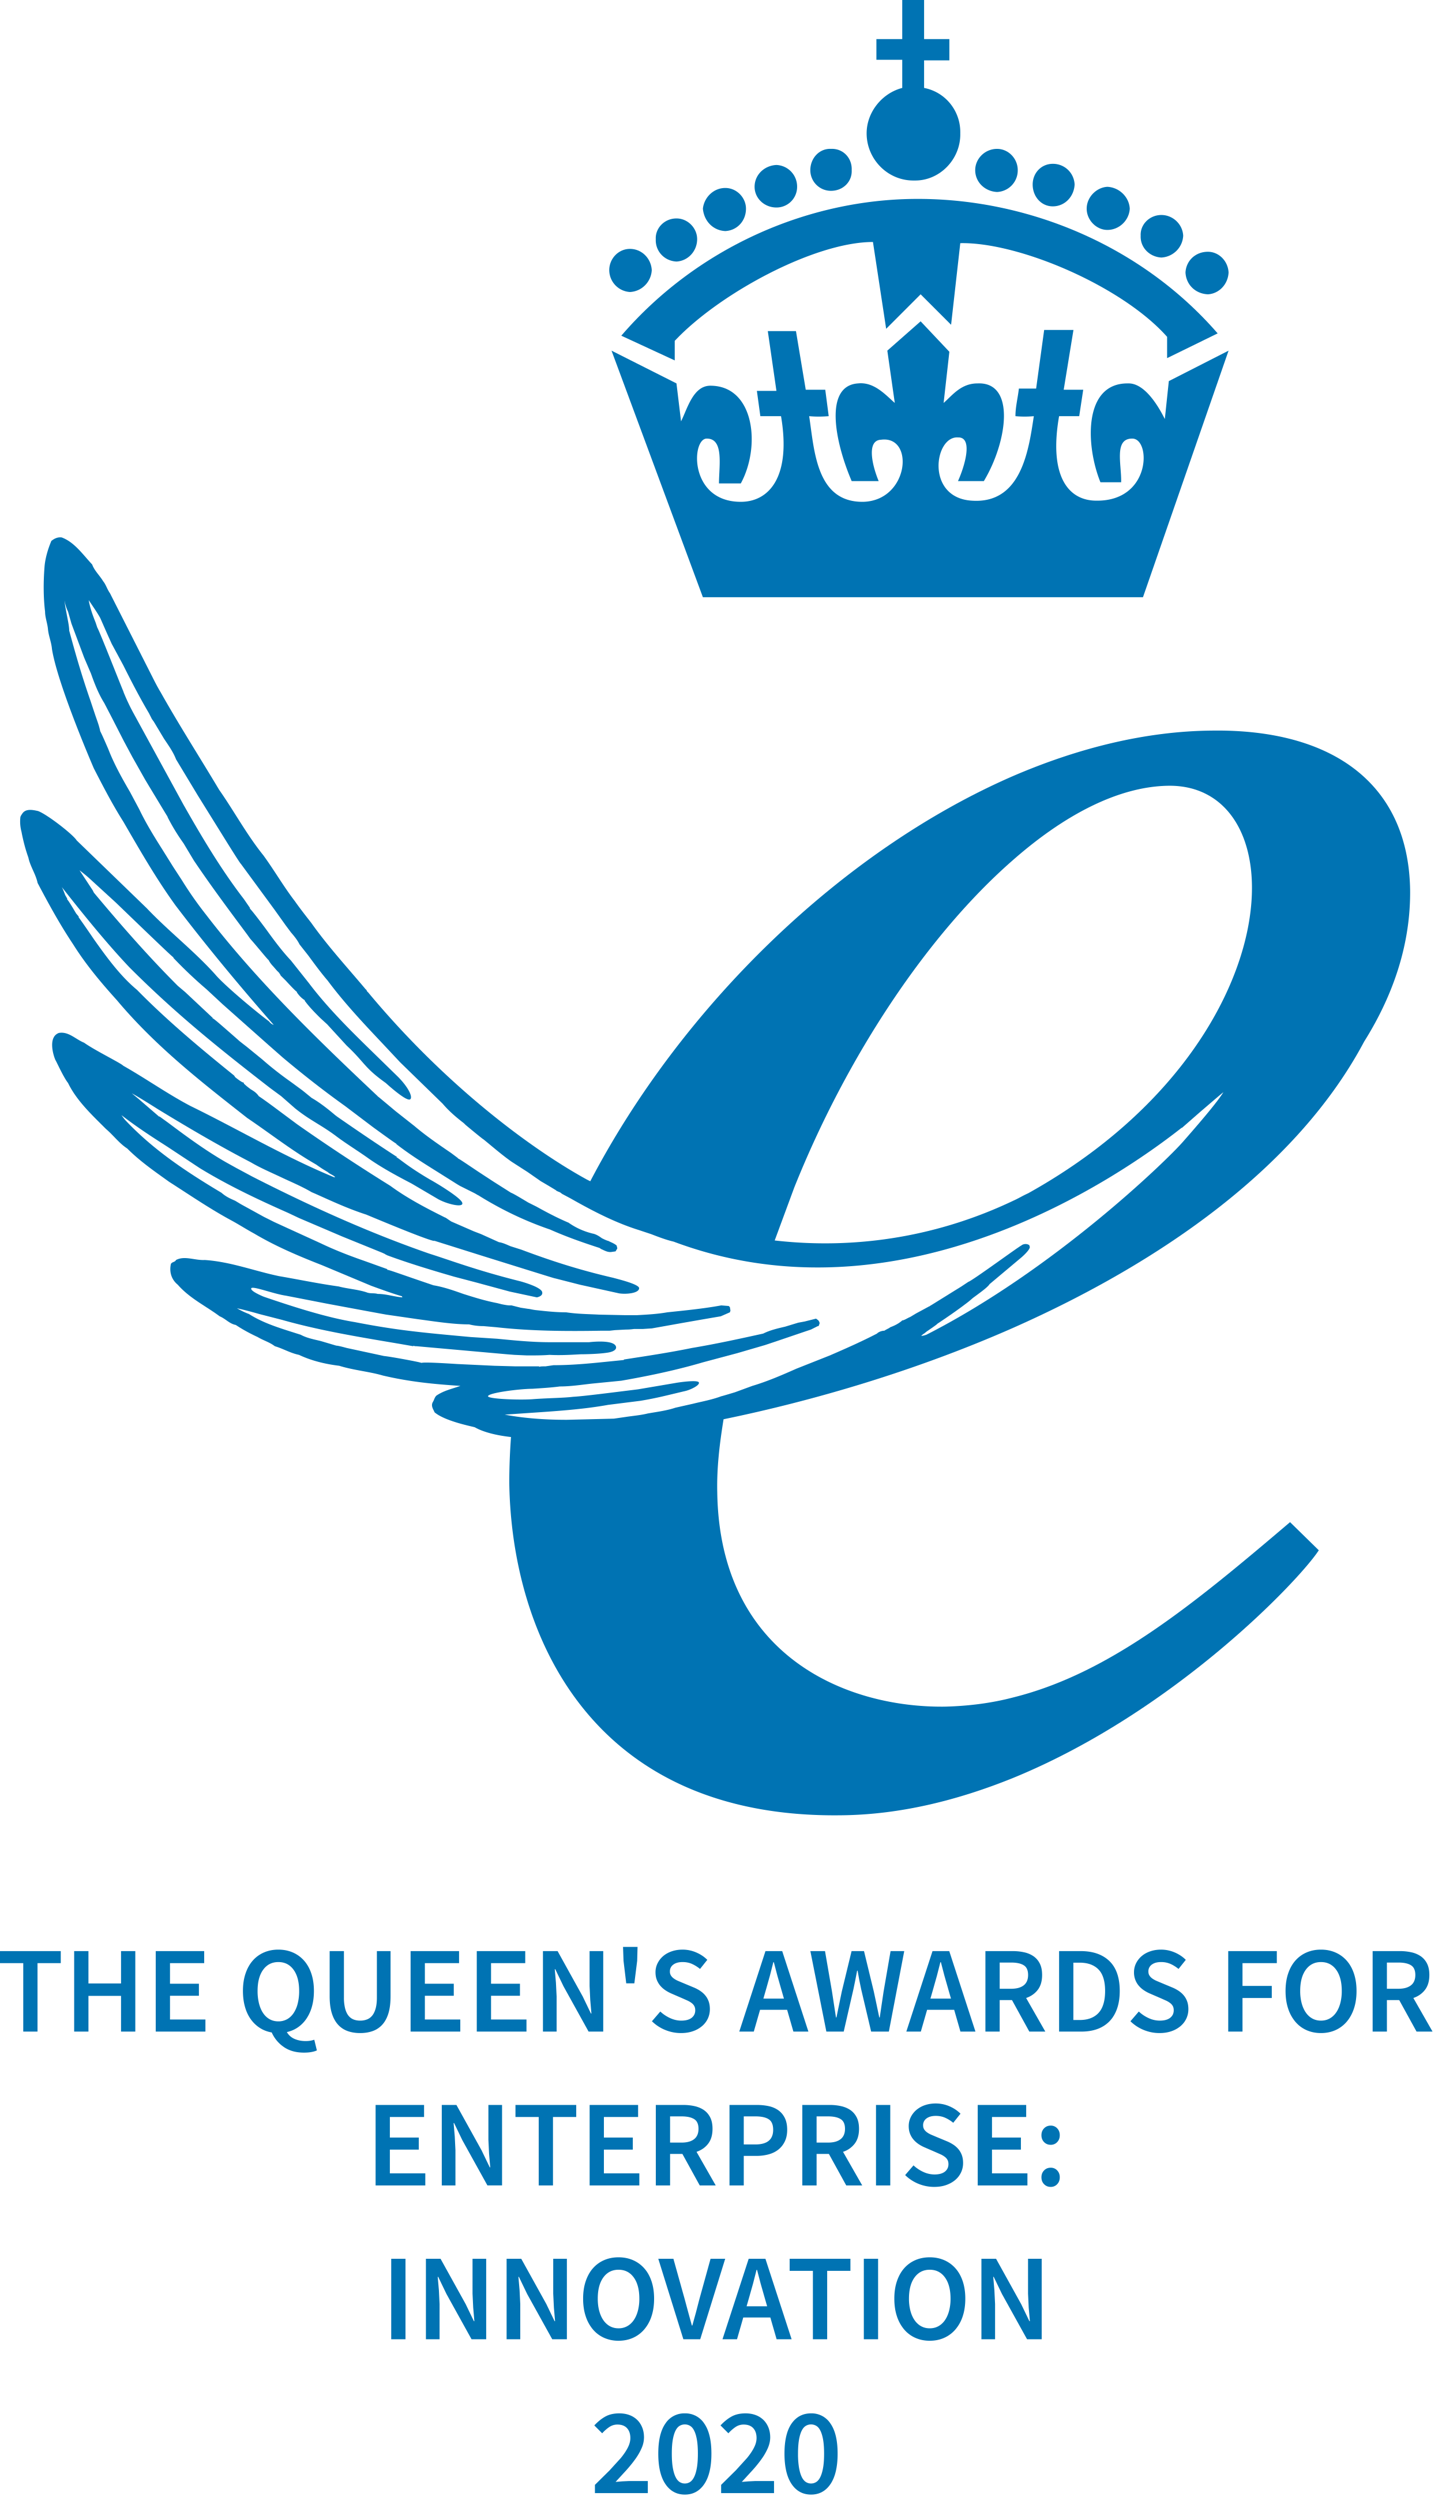
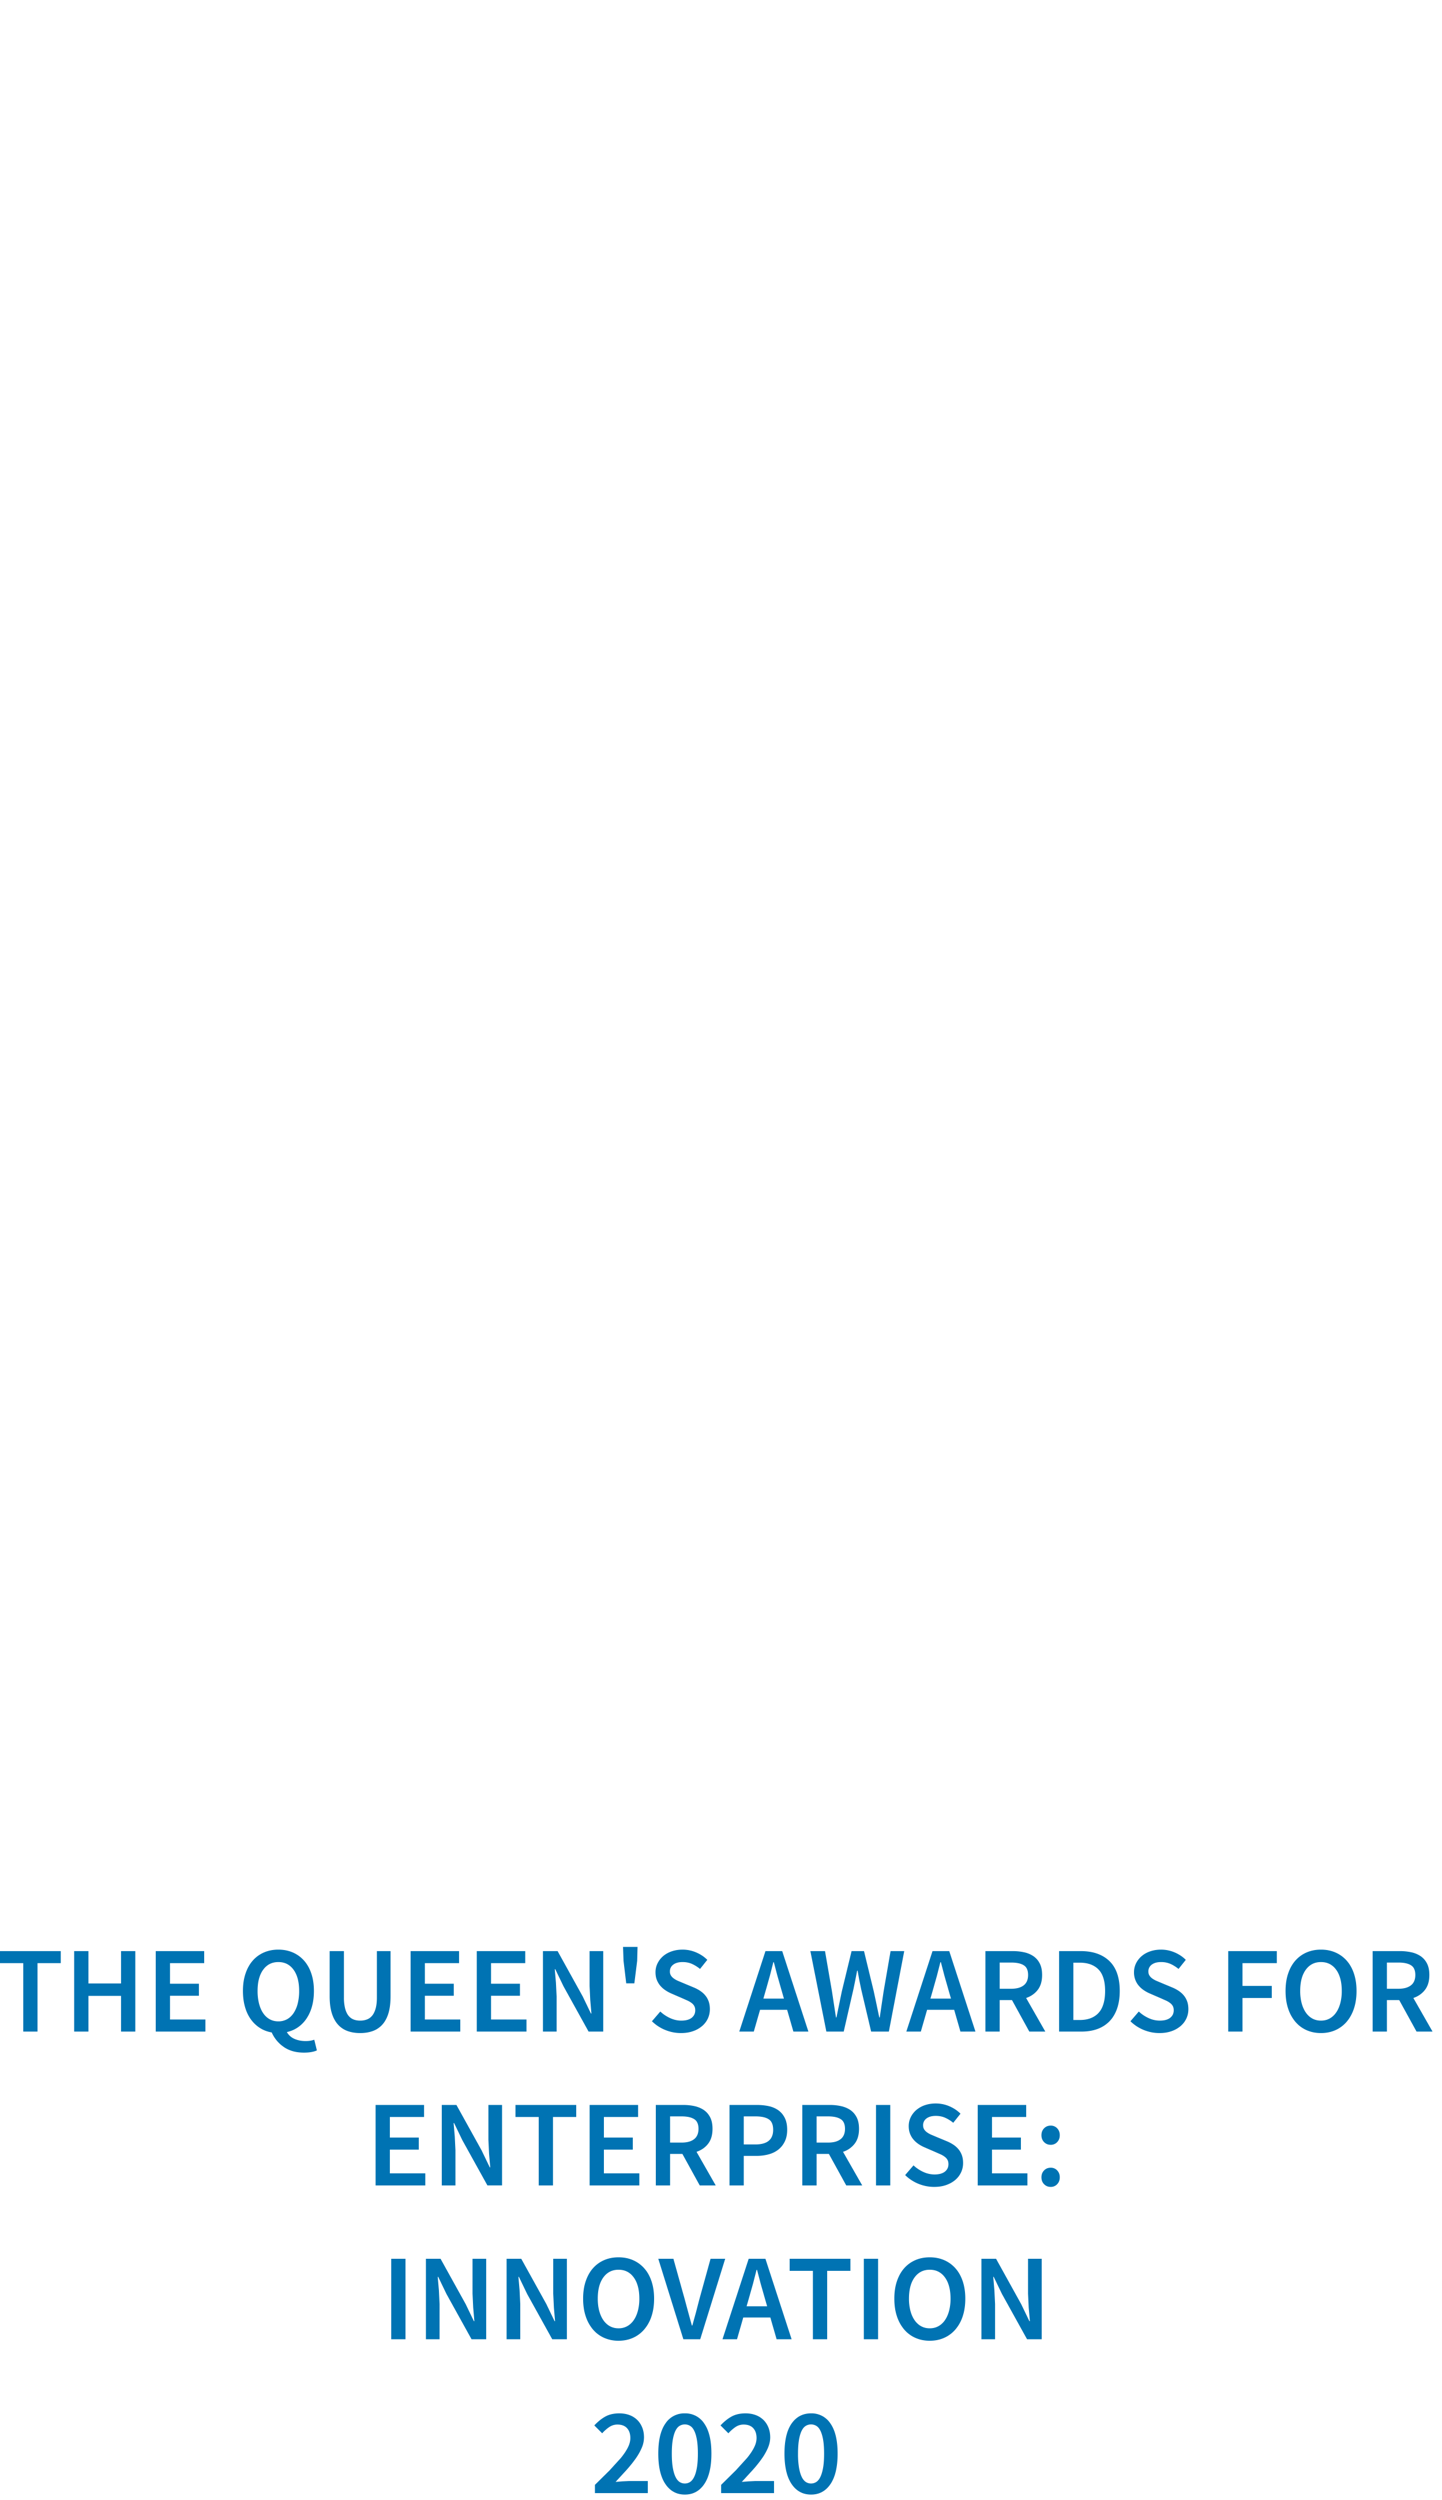
<svg xmlns="http://www.w3.org/2000/svg" width="100%" height="100%" viewBox="0 0 131 227" fill-rule="evenodd" stroke-linejoin="round" stroke-miterlimit="2" fill="#0073b3">
  <path d="M2.112 178.252H0v-1.095h5.52v1.095H3.408v6.214H2.112v-6.214zm4.626-1.095h1.297v2.939h2.961v-2.939h1.296v7.309h-1.296v-3.241H8.035v3.241H6.738v-7.309zm7.409 0h4.403v1.095h-3.106v1.867h2.626v1.095h-2.626v2.156h3.218v1.096h-4.515v-7.309zm9.253 3.621a4.58 4.58 0 0 0 .134 1.151c.089.343.216.633.38.872s.361.42.592.547.492.19.782.19a1.6 1.6 0 0 0 .783-.19c.231-.127.428-.309.592-.547a2.77 2.77 0 0 0 .38-.872 4.58 4.58 0 0 0 .134-1.151c0-.82-.169-1.462-.508-1.928s-.799-.698-1.381-.698-1.041.233-1.38.698-.508 1.108-.508 1.928zm5.386 5.397c-.126.06-.29.108-.492.146s-.428.055-.681.055c-.73 0-1.341-.171-1.833-.514a3.13 3.13 0 0 1-1.095-1.318c-.395-.067-.752-.203-1.073-.408a3.02 3.02 0 0 1-.827-.788c-.231-.32-.408-.696-.53-1.129s-.185-.912-.185-1.441c0-.589.078-1.116.235-1.581s.376-.859.659-1.179a2.86 2.86 0 0 1 1.017-.738c.395-.171.831-.257 1.307-.257s.913.086 1.308.257a2.89 2.89 0 0 1 1.022.738c.286.321.509.713.665 1.179s.235.992.235 1.581c0 .506-.058.97-.173 1.391a3.73 3.73 0 0 1-.498 1.112 2.96 2.96 0 0 1-.776.793c-.302.209-.639.354-1.011.436a1.46 1.46 0 0 0 .709.626c.302.127.631.19.989.19a2.66 2.66 0 0 0 .441-.033 2.17 2.17 0 0 0 .352-.09l.235.972zm1.162-9.018h1.297v4.202a4.02 4.02 0 0 0 .106 1c.071.272.171.49.301.654a1.11 1.11 0 0 0 .464.352c.179.071.38.106.604.106a1.71 1.71 0 0 0 .614-.106c.187-.071.347-.188.481-.352s.238-.382.313-.654.111-.605.111-1v-4.202h1.241v4.101c0 .604-.063 1.116-.19 1.537s-.311.765-.553 1.034a2.14 2.14 0 0 1-.872.586c-.339.123-.721.185-1.145.185s-.807-.062-1.146-.185a2.14 2.14 0 0 1-.871-.586c-.242-.269-.429-.613-.559-1.034s-.196-.933-.196-1.537v-4.101zm7.353 0h4.403v1.095h-3.106v1.867h2.626v1.095h-2.626v2.156h3.218v1.096h-4.515v-7.309zm6.012 0h4.403v1.095H44.61v1.867h2.626v1.095H44.61v2.156h3.218v1.096h-4.515v-7.309zm6.012 0h1.33l2.28 4.113.748 1.553h.045l-.106-1.224-.061-1.268v-3.174h1.24v7.309h-1.33l-2.279-4.113-.749-1.553h-.045l.106 1.218.062 1.252v3.196h-1.241v-7.309zm7.32.883l-.045-1.263h1.319l-.034 1.263-.257 2.045h-.737l-.246-2.045zm3.341 4.604c.261.246.559.445.894.598s.671.229 1.006.229c.417 0 .734-.086.95-.257s.324-.399.324-.682c0-.149-.028-.275-.084-.38s-.134-.195-.235-.273-.22-.151-.357-.218l-.453-.201-1.006-.436c-.178-.075-.355-.168-.53-.28s-.334-.245-.475-.402a1.84 1.84 0 0 1-.341-.547c-.086-.209-.129-.447-.129-.716a1.81 1.81 0 0 1 .185-.81 2.07 2.07 0 0 1 .508-.654c.216-.186.475-.331.777-.435s.631-.157.989-.157a3.11 3.11 0 0 1 1.229.252c.395.167.734.393 1.017.676l-.66.827c-.238-.194-.484-.347-.737-.459s-.536-.167-.849-.167c-.35 0-.63.076-.838.229a.74.74 0 0 0-.313.631.66.66 0 0 0 .095.363c.063.101.149.19.257.269a2.07 2.07 0 0 0 .374.212l.436.184.994.414a3.43 3.43 0 0 1 .593.313c.178.119.333.257.463.413a1.81 1.81 0 0 1 .308.542c.075.205.111.442.111.71 0 .298-.059.577-.178.838a2.02 2.02 0 0 1-.52.687 2.53 2.53 0 0 1-.827.469c-.324.116-.691.174-1.101.174-.491 0-.966-.093-1.424-.28a3.7 3.7 0 0 1-1.213-.793l.76-.883zm11.231-1.173l-.257-.894-.341-1.196-.319-1.218h-.044l-.313 1.224-.335 1.19-.258.894h1.867zm.29 1.017h-2.458l-.57 1.978H67.16l2.38-7.309h1.52l2.38 7.309h-1.363l-.57-1.978zm2.112-5.331h1.33l.637 3.688.179 1.173.179 1.162h.044l.241-1.167.24-1.168.894-3.688h1.128l.894 3.688.246 1.157.246 1.178h.045l.173-1.173.173-1.162.637-3.688h1.241l-1.397 7.309H79.14l-.906-3.845-.173-.843-.151-.844h-.044l-.162.844-.174.843-.882 3.845h-1.576l-1.453-7.309zm12.773 4.314l-.257-.894-.341-1.196-.318-1.218h-.045l-.313 1.224-.335 1.19-.257.894h1.866zm.291 1.017h-2.459l-.57 1.978h-1.318l2.38-7.309h1.52l2.38 7.309h-1.364l-.569-1.978zm4.134-1.911h1.039c.5 0 .881-.105 1.146-.313s.397-.522.397-.939c0-.424-.133-.719-.397-.883s-.646-.245-1.146-.245h-1.039v2.38zm2.693 3.889l-1.575-2.861h-1.118v2.861h-1.296v-7.309h2.47c.379 0 .733.038 1.061.112a2.37 2.37 0 0 1 .849.363c.238.167.427.389.565.665s.206.618.206 1.028c0 .559-.132 1.01-.396 1.352s-.617.589-1.056.738l1.743 3.051H93.51zm2.705-7.309h1.955c1.118 0 1.989.302 2.615.905s.939 1.509.939 2.716c0 .603-.08 1.136-.241 1.598s-.391.847-.692 1.156a2.9 2.9 0 0 1-1.095.699c-.428.157-.915.235-1.459.235h-2.022v-7.309zm1.866 6.258c.745 0 1.317-.214 1.715-.642s.598-1.094.598-1.995c0-.894-.201-1.546-.603-1.956s-.973-.614-1.71-.614h-.57v5.207h.57zm5.375-.771c.261.246.559.445.894.598a2.4 2.4 0 0 0 1.006.229c.417 0 .733-.086.949-.257s.324-.399.324-.682c0-.149-.027-.275-.083-.38s-.134-.195-.235-.273-.22-.151-.358-.218l-.452-.201-1.006-.436a3.48 3.48 0 0 1-.531-.28 2.3 2.3 0 0 1-.475-.402c-.141-.156-.255-.339-.34-.547a1.88 1.88 0 0 1-.129-.716 1.81 1.81 0 0 1 .184-.81c.123-.249.293-.467.509-.654s.475-.331.776-.435.632-.157.989-.157a3.11 3.11 0 0 1 1.23.252c.395.167.733.393 1.017.676l-.66.827c-.238-.194-.484-.347-.737-.459a2.1 2.1 0 0 0-.85-.167c-.35 0-.629.076-.838.229a.74.74 0 0 0-.313.631c0 .142.032.263.095.363a.99.99 0 0 0 .257.269 2.08 2.08 0 0 0 .375.212l.436.184.994.414a3.38 3.38 0 0 1 .592.313c.179.119.334.257.464.413a1.78 1.78 0 0 1 .307.542c.075.205.112.442.112.71a1.98 1.98 0 0 1-.179.838c-.119.261-.292.49-.519.687a2.53 2.53 0 0 1-.827.469c-.324.116-.691.174-1.101.174a3.74 3.74 0 0 1-1.425-.28c-.458-.186-.862-.45-1.212-.793l.76-.883zm8.124-5.487h4.414v1.095h-3.118v2.068h2.66v1.095h-2.66v3.051h-1.296v-7.309zm8.426 7.443c-.477 0-.913-.088-1.308-.263s-.734-.428-1.017-.76a3.55 3.55 0 0 1-.659-1.201c-.156-.469-.235-1.002-.235-1.598 0-.589.079-1.116.235-1.581s.376-.859.659-1.179a2.86 2.86 0 0 1 1.017-.738c.395-.171.831-.257 1.308-.257s.912.086 1.307.257.736.417 1.023.738.508.713.664 1.179.235.992.235 1.581c0 .596-.078 1.129-.235 1.598s-.378.87-.664 1.201a2.88 2.88 0 0 1-1.023.76c-.395.175-.831.263-1.307.263zm0-1.129c.29 0 .551-.063.782-.19s.428-.307.592-.542.291-.518.38-.849a4.29 4.29 0 0 0 .134-1.112c0-.82-.169-1.462-.508-1.928s-.799-.698-1.38-.698-1.041.233-1.38.698-.509 1.108-.509 1.928a4.29 4.29 0 0 0 .134 1.112c.09.331.216.614.38.849s.361.415.592.542.492.19.783.19zm5.989-2.894h1.04c.499 0 .88-.105 1.145-.313s.397-.522.397-.939c0-.424-.133-.719-.397-.883s-.646-.245-1.145-.245h-1.04v2.38zm2.693 3.889l-1.575-2.861h-1.118v2.861h-1.296v-7.309h2.47a4.81 4.81 0 0 1 1.061.112 2.4 2.4 0 0 1 .85.363 1.76 1.76 0 0 1 .564.665c.138.276.207.618.207 1.028 0 .559-.133 1.01-.397 1.352s-.617.589-1.056.738l1.743 3.051h-1.453zm-94.566 6.66h4.403v1.095h-3.107v1.866h2.626v1.095h-2.626v2.157h3.219v1.095h-4.515v-7.308zm6.012 0h1.33l2.28 4.112.748 1.553h.045l-.106-1.223-.062-1.269v-3.173h1.241v7.308h-1.33L42 194.322l-.748-1.554h-.045l.106 1.218.062 1.252v3.196h-1.241v-7.308zm8.806 1.095h-2.112v-1.095h5.52v1.095h-2.112v6.213H48.94v-6.213zm4.626-1.095h4.403v1.095h-3.107v1.866h2.626v1.095h-2.626v2.157h3.219v1.095h-4.515v-7.308zm7.308 3.419h1.04c.499 0 .881-.104 1.145-.313s.397-.521.397-.938c0-.425-.132-.719-.397-.883s-.646-.246-1.145-.246h-1.04v2.38zm2.694 3.889l-1.576-2.861h-1.118v2.861h-1.296v-7.308h2.47c.38 0 .734.037 1.061.111s.611.196.85.364.426.389.564.665.207.618.207 1.028c0 .558-.133 1.009-.397 1.352s-.616.588-1.056.737l1.743 3.051h-1.452zm2.704-7.308h2.458c.403 0 .773.037 1.112.111a2.33 2.33 0 0 1 .877.38c.246.179.44.412.581.699s.213.642.213 1.067c0 .402-.071.752-.213 1.05s-.337.546-.586.744-.544.342-.883.435a4.15 4.15 0 0 1-1.101.14h-1.162v2.682h-1.296v-7.308zm2.358 3.587c1.072 0 1.609-.443 1.609-1.33 0-.462-.134-.78-.402-.955s-.671-.263-1.207-.263h-1.062v2.548h1.062zm5.554-.168h1.039c.499 0 .881-.104 1.145-.313s.397-.521.397-.938c0-.425-.132-.719-.397-.883s-.646-.246-1.145-.246h-1.039v2.38zm2.693 3.889l-1.576-2.861h-1.117v2.861h-1.297v-7.308h2.47a4.82 4.82 0 0 1 1.062.111c.327.075.61.196.849.364s.426.389.564.665.207.618.207 1.028c0 .558-.132 1.009-.397 1.352a2.18 2.18 0 0 1-1.056.737l1.743 3.051h-1.452zm2.704-7.308h1.296v7.308h-1.296zm3.408 5.487c.261.245.559.445.894.597a2.42 2.42 0 0 0 1.006.229c.417 0 .734-.085.95-.257s.324-.398.324-.681c0-.149-.028-.276-.084-.38a.86.86 0 0 0-.235-.274 2 2 0 0 0-.357-.218l-.453-.201-1.005-.436c-.179-.074-.356-.167-.531-.279s-.334-.246-.475-.402-.255-.339-.341-.548-.129-.447-.129-.715c0-.291.062-.561.185-.81a2.05 2.05 0 0 1 .508-.654 2.35 2.35 0 0 1 .777-.436c.302-.104.631-.156.989-.156.425 0 .834.083 1.229.251a3.18 3.18 0 0 1 1.017.676l-.659.827c-.239-.194-.485-.346-.738-.458s-.536-.168-.849-.168c-.35 0-.63.077-.838.229a.74.74 0 0 0-.313.632c0 .141.032.262.095.363a.97.97 0 0 0 .257.268c.108.078.233.149.374.212l.436.185.995.413a3.49 3.49 0 0 1 .592.313 2.15 2.15 0 0 1 .464.414 1.81 1.81 0 0 1 .307.542c.074.204.112.441.112.709a1.99 1.99 0 0 1-.179.838 2.02 2.02 0 0 1-.52.688c-.227.197-.503.353-.827.469s-.691.173-1.1.173c-.492 0-.967-.093-1.425-.279a3.74 3.74 0 0 1-1.213-.794l.76-.882zm5.833-5.487h4.403v1.095h-3.106v1.866h2.626v1.095h-2.626v2.157h3.218v1.095h-4.515v-7.308zm5.789 2.749c0-.254.08-.462.24-.626s.36-.246.598-.246a.78.78 0 0 1 .592.246c.157.164.235.372.235.626s-.078.462-.235.625a.78.78 0 0 1-.592.246c-.238 0-.438-.082-.598-.246s-.24-.372-.24-.625zm0 3.821c0-.253.08-.461.24-.625s.36-.246.598-.246a.78.78 0 0 1 .592.246c.157.164.235.372.235.625s-.078.462-.235.626a.78.78 0 0 1-.592.246c-.238 0-.438-.082-.598-.246s-.24-.372-.24-.626zm-59.07 7.398h1.296v7.308h-1.296zm3.152 0h1.329l2.28 4.112.749 1.554h.044l-.106-1.224-.061-1.268v-3.174h1.24v7.308h-1.33l-2.279-4.112-.749-1.553h-.045l.107 1.218.061 1.251v3.196h-1.24v-7.308zm7.33 0h1.33l2.28 4.112.748 1.554h.045l-.106-1.224-.062-1.268v-3.174h1.241v7.308h-1.33l-2.28-4.112-.748-1.553h-.045l.106 1.218.062 1.251v3.196h-1.241v-7.308zm10.169 7.443a3.19 3.19 0 0 1-1.307-.263c-.395-.175-.734-.428-1.017-.76a3.55 3.55 0 0 1-.659-1.201c-.157-.47-.235-1.002-.235-1.598 0-.589.078-1.116.235-1.581s.376-.859.659-1.179a2.86 2.86 0 0 1 1.017-.738c.395-.171.83-.257 1.307-.257s.913.086 1.308.257a2.9 2.9 0 0 1 1.022.738c.287.32.509.713.665 1.179s.235.992.235 1.581c0 .596-.078 1.128-.235 1.598a3.5 3.5 0 0 1-.665 1.201c-.287.331-.627.585-1.022.76s-.831.263-1.308.263zm0-1.129a1.59 1.59 0 0 0 .782-.19c.231-.127.429-.307.593-.542s.29-.518.38-.849a4.29 4.29 0 0 0 .134-1.112c0-.82-.17-1.462-.509-1.928s-.799-.698-1.38-.698-1.041.233-1.38.698-.508 1.108-.508 1.928c0 .41.044.78.134 1.112s.216.614.38.849.361.415.592.542.492.19.782.19zm3.61-6.314h1.374l1.028 3.677.319 1.184.329 1.196h.045l.33-1.196.307-1.184 1.017-3.677h1.33l-2.269 7.308h-1.531l-2.279-7.308zm9.889 4.314l-.257-.894-.341-1.196-.318-1.218h-.045l-.313 1.224-.335 1.19-.257.894h1.866zm.291 1.017h-2.459l-.569 1.977h-1.319l2.38-7.308h1.52l2.38 7.308h-1.363l-.57-1.977zm3.866-4.236h-2.112v-1.095h5.521v1.095h-2.112v6.213h-1.297v-6.213zm4.627-1.095h1.296v7.308h-1.296zm5.989 7.443c-.476 0-.912-.088-1.307-.263s-.734-.428-1.017-.76a3.55 3.55 0 0 1-.659-1.201c-.157-.47-.235-1.002-.235-1.598 0-.589.078-1.116.235-1.581s.376-.859.659-1.179a2.86 2.86 0 0 1 1.017-.738c.395-.171.831-.257 1.307-.257s.913.086 1.308.257a2.9 2.9 0 0 1 1.022.738c.287.32.509.713.665 1.179s.235.992.235 1.581c0 .596-.078 1.128-.235 1.598a3.5 3.5 0 0 1-.665 1.201c-.287.331-.627.585-1.022.76s-.831.263-1.308.263zm0-1.129c.291 0 .552-.063.783-.19s.428-.307.592-.542.29-.518.38-.849a4.29 4.29 0 0 0 .134-1.112c0-.82-.17-1.462-.509-1.928s-.799-.698-1.38-.698-1.041.233-1.38.698-.508 1.108-.508 1.928a4.29 4.29 0 0 0 .134 1.112c.089.331.216.614.38.849s.361.415.592.542.492.19.782.19zm4.694-6.314h1.33l2.279 4.112.749 1.554h.045l-.107-1.224-.061-1.268v-3.174h1.24v7.308h-1.329l-2.28-4.112-.749-1.553h-.044l.106 1.218.061 1.251v3.196h-1.24v-7.308zm-35.111 20.528l1.335-1.318 1.017-1.118c.279-.343.494-.663.643-.961s.223-.581.223-.849c0-.38-.101-.68-.302-.9s-.491-.329-.871-.329c-.276 0-.527.078-.755.234a3.6 3.6 0 0 0-.631.559l-.715-.715c.328-.35.665-.62 1.011-.81s.766-.285 1.257-.285c.343 0 .652.052.928.156a2.02 2.02 0 0 1 .704.441c.193.19.344.42.452.688s.162.566.162.894a2.44 2.44 0 0 1-.206.955 5.32 5.32 0 0 1-.559.984c-.235.331-.509.672-.821 1.022l-.995 1.084.603-.05.582-.028h1.743v1.095h-4.805v-.749zm8.168.883c-.745 0-1.333-.319-1.765-.955s-.648-1.559-.648-2.766.216-2.118.648-2.732a2.04 2.04 0 0 1 1.765-.922 2.04 2.04 0 0 1 1.766.927c.432.618.648 1.527.648 2.727 0 1.207-.216 2.129-.648 2.766s-1.021.955-1.766.955zm0-1.006a.86.86 0 0 0 .475-.139c.146-.094.27-.248.375-.464s.186-.496.246-.838.089-.768.089-1.274c0-.499-.03-.918-.089-1.257s-.142-.613-.246-.822-.229-.355-.375-.441-.303-.129-.475-.129a.92.92 0 0 0-.475.129c-.145.086-.27.233-.374.441s-.186.483-.246.822-.089.758-.089 1.257c0 .506.03.931.089 1.274s.142.622.246.838.229.37.374.464.304.139.475.139zm3.297.123l1.335-1.318 1.017-1.118c.28-.343.494-.663.643-.961s.223-.581.223-.849c0-.38-.1-.68-.301-.9s-.492-.329-.872-.329a1.3 1.3 0 0 0-.754.234 3.57 3.57 0 0 0-.632.559l-.715-.715c.328-.35.665-.62 1.011-.81s.766-.285 1.258-.285c.342 0 .651.052.927.156a2.01 2.01 0 0 1 .704.441c.194.19.345.42.453.688s.162.566.162.894c0 .313-.069.631-.207.955a5.32 5.32 0 0 1-.559.984c-.234.331-.508.672-.821 1.022l-.995 1.084.604-.05.581-.028h1.743v1.095h-4.805v-.749zm8.169.883c-.745 0-1.334-.319-1.766-.955s-.648-1.559-.648-2.766.216-2.118.648-2.732 1.021-.922 1.766-.922a2.04 2.04 0 0 1 1.765.927c.432.618.648 1.527.648 2.727 0 1.207-.216 2.129-.648 2.766s-1.02.955-1.765.955zm0-1.006c.171 0 .329-.046.475-.139s.27-.248.374-.464.186-.496.246-.838.089-.768.089-1.274c0-.499-.03-.918-.089-1.257s-.142-.613-.246-.822-.229-.355-.374-.441a.92.92 0 0 0-.475-.129c-.172 0-.33.043-.475.129s-.27.233-.375.441-.186.483-.245.822-.09.758-.09 1.257a7.57 7.57 0 0 0 .09 1.274c.059.342.141.622.245.838s.23.37.375.464a.86.86 0 0 0 .475.139z" fill-rule="nonzero" />
-   <path d="M61.454 19.834c1.043 0 1.879.887 1.879 1.878 0 1.096-.836 1.984-1.879 2.036-1.096-.052-1.931-.94-1.879-2.036-.052-.991.783-1.878 1.879-1.878zm4.436-2.767c1.044 0 1.879.888 1.879 1.879 0 1.148-.835 1.984-1.879 2.035-1.095-.051-1.931-.887-2.035-2.035.104-.991.94-1.879 2.035-1.879zm4.646-2.088a1.96 1.96 0 0 1 1.878 1.983 1.87 1.87 0 0 1-1.878 1.879c-1.096 0-1.984-.834-1.984-1.879 0-1.095.888-1.931 1.984-1.983zm4.958-1.461c1.096-.052 1.932.835 1.879 1.931.053 1.044-.783 1.878-1.879 1.878a1.87 1.87 0 0 1-1.879-1.878c0-1.096.834-1.983 1.879-1.931zm8.456-5.533c1.93.366 3.339 2.088 3.288 4.124.051 2.349-1.879 4.331-4.175 4.28-2.403.051-4.333-1.931-4.333-4.28 0-1.931 1.409-3.653 3.235-4.124V5.428h-2.347V3.549h2.347V0h1.985v3.549h2.296V5.48H83.95v2.505zm25.783 14.875c.992 0 1.827.836 1.878 1.88-.051 1.095-.886 1.931-1.878 1.983-1.148-.052-1.985-.888-2.035-1.983.05-1.044.887-1.88 2.035-1.88zm-4.228-3.339c1.044 0 1.932.834 1.983 1.878-.051 1.097-.939 1.932-1.983 1.985-1.044-.053-1.931-.888-1.879-1.985-.052-1.044.835-1.878 1.879-1.878zm-4.906-2.559c1.095.053 1.984.94 2.035 1.984-.051 1.044-.94 1.931-2.035 1.931-.991 0-1.878-.887-1.878-1.931s.887-1.931 1.878-1.984zm-4.957-2.087a1.96 1.96 0 0 1 1.982 1.88c-.052 1.095-.887 1.982-1.982 1.982-1.047 0-1.828-.887-1.828-1.982 0-1.045.781-1.88 1.828-1.88zm-5.064-1.357c1.044 0 1.88.888 1.88 1.931a1.96 1.96 0 0 1-1.88 1.983c-1.097-.051-1.984-.887-1.984-1.983 0-1.043.887-1.931 1.984-1.931zm-7.203 4.542c10.177 0 20.408 4.331 27.244 12.212l-4.592 2.245v-1.932c-4.07-4.593-13.466-8.612-18.789-8.507l-.835 7.411-2.767-2.766-3.132 3.132-1.2-7.882c-5.323 0-13.988 4.698-18.007 8.977v1.775l-4.854-2.244c6.786-7.882 16.806-12.421 26.932-12.421zm20.459 36.168l7.777-22.39-5.428 2.766-.364 3.445c-.574-1.149-1.828-3.289-3.341-3.236-4.072-.053-3.863 5.637-2.507 8.977h1.88c.053-1.566-.677-3.966.992-3.966 1.721-.053 1.775 5.688-3.235 5.636-2.611 0-4.333-2.296-3.394-7.673h1.828l.364-2.4h-1.773l.886-5.428h-2.661l-.731 5.323h-1.566c-.103.888-.313 1.671-.313 2.505a8.79 8.79 0 0 0 1.67 0c-.469 3.132-1.149 7.986-5.637 7.673-4.227-.26-3.392-5.898-1.253-5.741 1.358-.053.679 2.453 0 3.967h2.349c2.139-3.55 2.923-9.03-.574-8.873-1.514 0-2.295 1.096-3.079 1.774l.522-4.645-2.61-2.766-3.026 2.662.678 4.749c-.836-.73-1.88-1.931-3.341-1.774-3.08.209-2.139 5.219-.574 8.873h2.452c-.626-1.514-1.095-3.706.209-3.758 3.08-.418 2.558 5.532-1.617 5.637-4.28.052-4.436-4.698-4.907-7.778.574.053 1.098.053 1.775 0l-.313-2.4h-1.773l-.889-5.324h-2.558l.784 5.429H68.76l.314 2.295h1.879c.94 5.533-1.096 7.778-3.654 7.778-4.749 0-4.488-5.794-3.078-5.741 1.565 0 1.095 2.505 1.095 4.07h1.983c1.828-3.341 1.253-8.872-2.766-8.872-1.566 0-2.087 2.087-2.662 3.236l-.417-3.445-5.899-2.975 8.3 22.39h39.979zM57.227 22.599c1.096 0 1.93.888 1.983 1.931-.053 1.044-.887 1.932-1.983 1.984a2 2 0 0 1-1.879-1.984c0-1.043.834-1.931 1.879-1.931zM85.83 154.961c2.139-.052 4.226-.314 6.209-.834 8.82-2.192 16.44-8.509 25.158-15.918l2.61 2.554c-1.723 2.665-13.101 14.668-27.768 20.671-4.906 1.983-10.177 3.339-15.605 3.391-22.809.313-29.959-16.491-30.168-30.167 0-1.357.052-2.767.157-4.177-1.41-.157-2.558-.468-3.289-.886-.104-.051-2.662-.52-3.653-1.356-.105-.263-.366-.576-.156-.941.104-.156.156-.418.312-.571.679-.471 1.461-.627 2.192-.89-2.4-.157-4.592-.364-7.046-.94-1.252-.366-2.61-.468-3.967-.886-1.304-.158-2.557-.471-3.653-.991-.784-.158-1.461-.575-2.193-.784-.469-.365-1.044-.522-1.565-.835-.678-.314-1.357-.678-1.984-1.096-.574-.105-.939-.575-1.46-.783-1.253-.939-2.715-1.619-3.811-2.871-.574-.47-.783-1.148-.626-1.879.104-.208.365-.156.47-.366.783-.416 1.723.053 2.61 0 2.348.158 4.488.993 6.732 1.463 1.827.312 3.548.678 5.428.939.783.209 1.67.261 2.506.522.365.157.678.052 1.043.157.784 0 1.514.26 2.244.313l-.051-.105c-.783-.208-2.611-.887-2.766-.94l-4.489-1.879c-2.14-.835-4.228-1.723-6.159-2.87-.679-.366-1.41-.836-2.088-1.201-1.931-1.043-3.758-2.296-5.637-3.497-1.305-.939-2.609-1.827-3.81-3.027-.73-.469-1.253-1.2-1.931-1.774-1.253-1.253-2.662-2.558-3.445-4.175-.418-.523-1.044-1.933-1.148-2.088-.209-.47-.678-2.088.314-2.453.887-.157 1.512.574 2.296.887.939.679 3.392 1.879 3.548 2.087 2.036 1.148 4.02 2.558 6.107 3.654 4.384 2.14 8.508 4.593 13.049 6.472h.104c-.157-.209-.469-.262-.678-.47a11.85 11.85 0 0 1-1.044-.678c-2.192-1.253-4.176-2.819-6.263-4.228-4.124-3.236-8.299-6.472-11.848-10.7-1.462-1.617-2.819-3.235-3.967-5.062-1.252-1.878-2.244-3.706-3.236-5.584-.157-.784-.678-1.515-.835-2.296-.261-.732-.47-1.514-.627-2.35a3.53 3.53 0 0 1-.104-1.305c0-.103.157-.313.157-.313.313-.522.992-.366 1.461-.261.835.313 3.184 2.14 3.497 2.662l6.367 6.159c1.984 2.087 4.281 3.862 6.212 6.002.731.887 3.445 3.183 4.906 4.28a.82.82 0 0 0 .417.313c-3.026-3.444-6.106-7.151-8.925-10.856-1.774-2.454-3.236-5.011-4.75-7.62-.991-1.566-1.826-3.184-2.66-4.803 0 0-3.289-7.567-3.811-10.855-.053-.627-.313-1.2-.365-1.827-.053-.522-.261-1.044-.261-1.566-.157-1.305-.157-2.661-.053-4.019.053-.783.314-1.67.626-2.4.261-.209.575-.366.94-.314 1.149.418 1.931 1.566 2.766 2.454.209.573.679.991.992 1.513.261.313.365.732.626 1.097l3.967 7.828s.366.731.627 1.148c1.67 2.975 3.549 5.898 5.324 8.873 1.355 1.931 2.504 4.071 4.017 5.95.993 1.358 1.828 2.818 2.871 4.175.47.68 1.462 1.932 1.462 1.932 1.514 2.139 3.34 4.124 4.959 6.054.104.052.104.209.208.261 7.516 9.03 15.501 14.614 19.886 17.015l.313.156c8.298-15.866 22.809-30.011 38.414-36.795 5.95-2.558 12.057-4.071 18.059-4.124 11.064-.156 17.85 4.907 18.006 14.458.053 4.645-1.356 9.29-4.175 13.779-6.106 11.482-18.58 20.094-31.89 25.993-8.872 3.914-18.164 6.626-26.305 8.299-.365 2.242-.626 4.435-.574 6.627.209 14.718 11.534 19.574 20.67 19.468zm6.209-45.931c.47-.207.887-.469 1.357-.677 24.114-13.414 24.688-37.319 12.631-37.005-4.437.104-9.29 2.609-13.988 6.733-7.724 6.732-15.083 17.746-19.886 29.75l-1.775 4.802c7.778.887 15.189-.523 21.661-3.603zm-57.726-9.495c.002.049.052.049.052.049l-.052-.049zM15.232 74.17l.031.048c0-.029-.017-.042-.031-.048zm19.081 25.365c.052.049.313.257 1.618 1.353l1.723 1.358c1.043.887 2.192 1.669 3.34 2.453l.626.47h-.052c.157.052.523.312 1.932 1.252l1.357.887 1.566.992c.156.053.522.261 1.566.888l.312.156.418.208c.94.522 1.931 1.044 2.923 1.462.678.47 1.357.783 2.192.992.312.052.627.261.835.417.209.105.418.21.625.262.054.052.523.209.731.417a1.22 1.22 0 0 0 .052.209v.052l-.156.26-.366.053c-.364.053-.677-.156-.938-.261l-.156-.104c-1.618-.523-3.08-1.044-4.49-1.671-2.139-.73-4.28-1.722-6.471-3.079h.051c-.104 0-.209-.104-.521-.261l-1.253-.626-.261-.157-1.827-1.148c-1.253-.783-2.505-1.566-3.706-2.505h.053c-.105-.052-.418-.261-2.141-1.513l-2.556-1.932c-1.827-1.304-3.707-2.766-5.637-4.385l-1.305-1.147-4.176-3.706-1.461-1.357c-1.043-.888-2.089-1.879-3.028-2.871h.053c-.157-.104-.992-.887-5.271-5.01l-2.455-2.245s-.416-.365-.834-.677l1.201 1.825.105.209c2.921 3.497 5.271 6.107 7.619 8.456l.679.574 2.505 2.348h-.052c.209.105.679.523 2.348 1.983.104.106.314.262.783.627l1.409 1.149c.888.782 1.775 1.461 2.662 2.087l.992.73.261.21.573.469c.731.418 1.463.992 2.141 1.566l.209.157c1.879 1.305 3.81 2.61 5.429 3.654h-.106c.209.051.939.782 3.08 2.035.939.522 2.766 1.67 2.923 2.088.208.522-1.357.156-2.192-.313l-2.401-1.41c-1.304-.679-2.662-1.409-3.862-2.244-.94-.679-2.14-1.409-3.028-2.088-1.408-1.043-2.349-1.409-3.706-2.505l-1.252-1.097-.992-.73c-4.854-3.758-8.664-6.837-12.787-10.96-1.879-1.983-3.862-4.384-6.159-7.308.104.158.313.731.313.731l.209.366h-.053c.105.104.314.417.836 1.304l.261.314H7.12c.105.156.418.574 1.411 2.035 1.147 1.618 2.4 3.341 3.913 4.593 2.767 2.819 5.846 5.377 8.82 7.777l.105.156c.261.21.471.366.679.47h.053l.051.053v.052c.209.209.418.365.627.522.26.156.521.313.73.625.156.106.627.418 1.879 1.357l1.617 1.202c2.82 1.982 5.69 3.862 8.457 5.584 1.566 1.149 3.287 2.036 4.958 2.87.052 0 .261.157.261.157l.313.209 2.036.887.678.261 1.618.73c.365.054.678.21 1.044.365l.992.315c2.922 1.096 5.428 1.879 8.351 2.556.364.105 2.349.575 2.349.941 0 .469-1.201.574-1.828.469l-3.549-.783-2.244-.573c-.052 0-.052 0-6.419-1.984l-4.646-1.461.105.052c-.522-.052-3.706-1.358-6.211-2.402-1.618-.521-3.08-1.199-4.593-1.878l-.367-.157c-.886-.522-1.773-.888-2.66-1.304-.992-.471-1.985-.888-2.871-1.41-2.505-1.304-5.062-2.766-8.404-4.802 0 0-1.722-1.095-2.4-1.461l.627.521 1.879 1.619v-.052c.052.052.207.156.782.574 1.671 1.253 3.445 2.557 5.272 3.601l.939.522 1.46.783c5.325 2.713 10.649 5.115 16.077 6.994 1.827.573 4.279 1.514 8.246 2.505 0 0 1.774.47 1.984.938.156.419-.47.524-.47.524l-2.453-.524-3.079-.834-1.984-.521c-1.983-.574-4.071-1.201-6.054-1.931l-.209-.104c.051 0-.314-.157-.314-.157l-3.601-1.462-3.914-1.671-.991-.468c-2.715-1.201-5.481-2.506-8.038-4.072l-2.923-1.932c-1.305-.834-2.767-1.773-4.176-2.87a7.97 7.97 0 0 0 .314.417c2.453 2.61 5.271 4.541 8.768 6.629.418.365.783.523 1.252.73l.522.314 2.089 1.148.939.47 1.253.574 2.974 1.358c1.305.626 2.662 1.147 4.02 1.617l2.035.731-.053.051c.209 0 .992.315 4.228 1.409.94.158 1.828.471 2.715.785.991.313 1.982.625 3.079.834l.417.105c.262.051.522.103.731.103h.157l.834.21.68.104c.104 0 .26.052.625.106.94.102 1.827.208 2.819.208 1.044.156 1.983.156 2.975.209l2.401.051h1.043c.941-.051 1.88-.104 2.767-.26 1.461-.157 3.184-.314 4.906-.628l.679.054.103.104.052.313-.052.157-.834.365s-.052 0-3.341.575l-2.922.522c-.053 0-.783.05-.783.05h-.783c-.104 0-.313.054-.783.054l-.992.051-.469.052h-.679c-3.027.053-6.316.053-9.604-.312l-1.199-.105a5.28 5.28 0 0 1-1.306-.157c-1.461 0-3.079-.261-4.645-.47l-2.87-.416s-.054 0-5.375-.992l-3.759-.731c-1.097-.156-2.975-.888-3.132-.678-.157.26 1.149.782 1.149.782 2.765.94 5.688 1.88 8.246 2.297 3.757.73 5.949.94 10.542 1.357l2.402.156c1.618.157 3.184.314 4.801.314h3.549s2.035-.261 2.401.312c.156.262-.052.524-.678.627-.94.157-2.505.157-2.505.157-.94.053-1.879.104-2.819.053-.626.051-1.305.051-2.036.051l-1.148-.051-.679-.053-8.194-.731c-.103 0-.208 0-.313-.053v.053l-1.199-.209c-3.707-.626-7.255-1.201-10.753-2.192l-2.036-.522s-1.252-.364-2.035-.522c.365.209.679.366 1.097.522 1.147.731 2.4 1.148 3.705 1.566l.991.314c.574.311 1.201.417 1.827.573l1.408.417c.106 0 .366.053.941.21l3.392.731c.575.051 3.394.574 3.394.626.155-.052.834-.052 3.287.103l3.341.158 1.931.052h2.14v.051c.104-.051.261-.051.574-.051l.73-.105c1.671 0 3.289-.157 4.803-.312l.522-.052 1.044-.105.052-.052c2.034-.313 4.124-.627 6.158-1.044 2.193-.366 4.332-.836 6.472-1.306.627-.313 1.304-.468 1.984-.626l1.199-.364.576-.106 1.043-.261.208.157c.104.157.158.26.052.418v.051l-.052.053h-.052l-.626.314-.468.156-2.768.94-.94.313-2.504.73-3.132.836c-2.662.783-5.323 1.304-7.412 1.669l-2.661.262c-.939.103-1.932.259-2.923.259-.783.106-1.671.157-2.505.212-1.097 0-4.02.365-4.02.677 0 .259 3.028.365 4.175.259 1.462-.102 2.662-.102 3.55-.208.94-.051 3.341-.363 5.898-.678l3.392-.575c.262-.052 2.037-.314 2.14-.052s-.782.679-1.252.784c-1.566.366-2.505.627-4.071.886l-2.923.367c-2.296.416-4.802.573-7.098.73l-2.296.157c1.93.365 3.914.47 5.637.47l2.087-.051 2.192-.054 1.096-.158c.679-.102 1.357-.156 1.983-.312.888-.157 1.723-.259 2.505-.522l1.618-.365c.836-.207 1.723-.364 2.558-.678.053 0 1.253-.365 1.253-.365l1.566-.575c1.408-.419 2.714-.991 4.018-1.567l3.028-1.199c1.566-.678 2.974-1.305 4.279-1.984l.054-.052a1.11 1.11 0 0 1 .624-.209c.053-.052.367-.207.367-.207s.104-.052.157-.105c.417-.158.73-.314 1.043-.575l.051-.052h.053c.208-.052.418-.208.678-.312l.521-.314.68-.366.575-.312c.214-.123.865-.535 2.869-1.775l.628-.417c.364-.106 4.696-3.289 4.8-3.289.106-.104.366-.208.627-.104l.104.051.052.158c.052.261-.73.939-.73.939l-2.924 2.453c-.156.261-.73.677-1.512 1.252l-.366.313c-.939.731-1.932 1.411-2.871 2.036 0 .052-.938.679-.938.679l-.261.208c-.106.052-.21.158-.262.209.156 0 .313-.051.47-.103 11.587-5.9 21.765-15.764 23.279-17.486 2.296-2.61 3.288-3.863 3.705-4.54-.575.47-1.409 1.199-2.088 1.774l-1.67 1.461c-.053 0-.105.053-.105.053-5.585 4.384-25.314 18.059-46.086 10.282-.679-.157-1.356-.417-2.036-.679l-1.095-.364c-2.193-.68-4.28-1.776-6.212-2.871l-.782-.418-.209-.157c-.052 0-.365-.156-.365-.156h.052c-.105-.053-.418-.261-1.41-.836l-1.2-.835-1.461-.94c-.888-.625-1.724-1.357-2.557-2.034-.053 0-1.619-1.306-1.619-1.306l-.157-.156c-.678-.522-1.357-1.097-1.93-1.774l-3.862-3.759-1.515-1.617c-1.774-1.879-3.549-3.758-5.062-5.793-.627-.732-1.201-1.515-1.775-2.297l-.783-.992c-.21-.418-.47-.73-.783-1.096l-.469-.627-1.044-1.46-3.028-4.124c-.051 0-1.253-1.932-1.253-1.932l-2.661-4.279-1.983-3.288c-.262-.679-.679-1.253-1.096-1.879l-.94-1.566c-.052-.052-.105-.157-.156-.209l-.262-.521c-.835-1.41-1.618-2.924-2.349-4.385l-1.043-1.932-.47-1.043-.574-1.305c-.26-.469-.626-.991-1.045-1.618.106.627.314 1.254.628 2.037l.157.468c.156.21 2.244 5.533 2.347 5.742l.053.156a18.55 18.55 0 0 0 .835 1.775l4.592 8.403c1.514 2.662 3.342 5.794 5.481 8.56l.575.835h-.053c.105.105.469.522 1.514 1.931.678.939 1.409 1.931 2.244 2.819l1.618 2.035c1.775 2.348 3.915 4.436 6.003 6.472l2.087 2.036c.888.888 1.357 1.773 1.149 2.034-.261.366-2.246-1.46-2.246-1.46-1.982-1.41-1.877-1.827-3.548-3.393l-1.773-1.932-.627-.574c-.471-.469-.992-.99-1.41-1.565v-.053c-.261-.156-.522-.417-.73-.73h.05c-.155-.105-.416-.365-1.042-1.043l-.47-.47c0-.052-.157-.262-.157-.262l-.103-.104-.054-.052c-.051-.052-.365-.418-.365-.418-.156-.156-.313-.365-.417-.574 0 .053-.732-.835-.732-.835l-.573-.678-.365-.418-.261-.365c-1.828-2.454-3.34-4.488-4.854-6.733l-.941-1.567a18.3 18.3 0 0 1-1.46-2.4s.01 0 .021.004c-.133-.207-.5-.819-1.744-2.874l-.313-.523-1.148-2.035-.783-1.461-1.096-2.141-.678-1.304c-.523-.835-.888-1.775-1.201-2.662l-.626-1.462-1.149-3.078-.313-1.097c-.156-.313-.261-.678-.313-.991v.051l.052.418.105.574c.104.574.261 1.253.261 1.671.521 1.931 1.096 3.967 1.931 6.367l.417 1.253c.158.469.366.992.47 1.514.052.104.157.312.366.782l.365.836c.522 1.356 1.253 2.661 1.982 3.914l.836 1.566c.574 1.2 1.305 2.4 2.035 3.549l1.044 1.67.783 1.2c.679 1.096 1.409 2.14 2.193 3.131 4.63 6.036 10.245 11.449 15.605 16.497zm50.156 19.066c-.021.013-.037.024-.051.033.032 0 .045-.018.051-.033z" />
</svg>